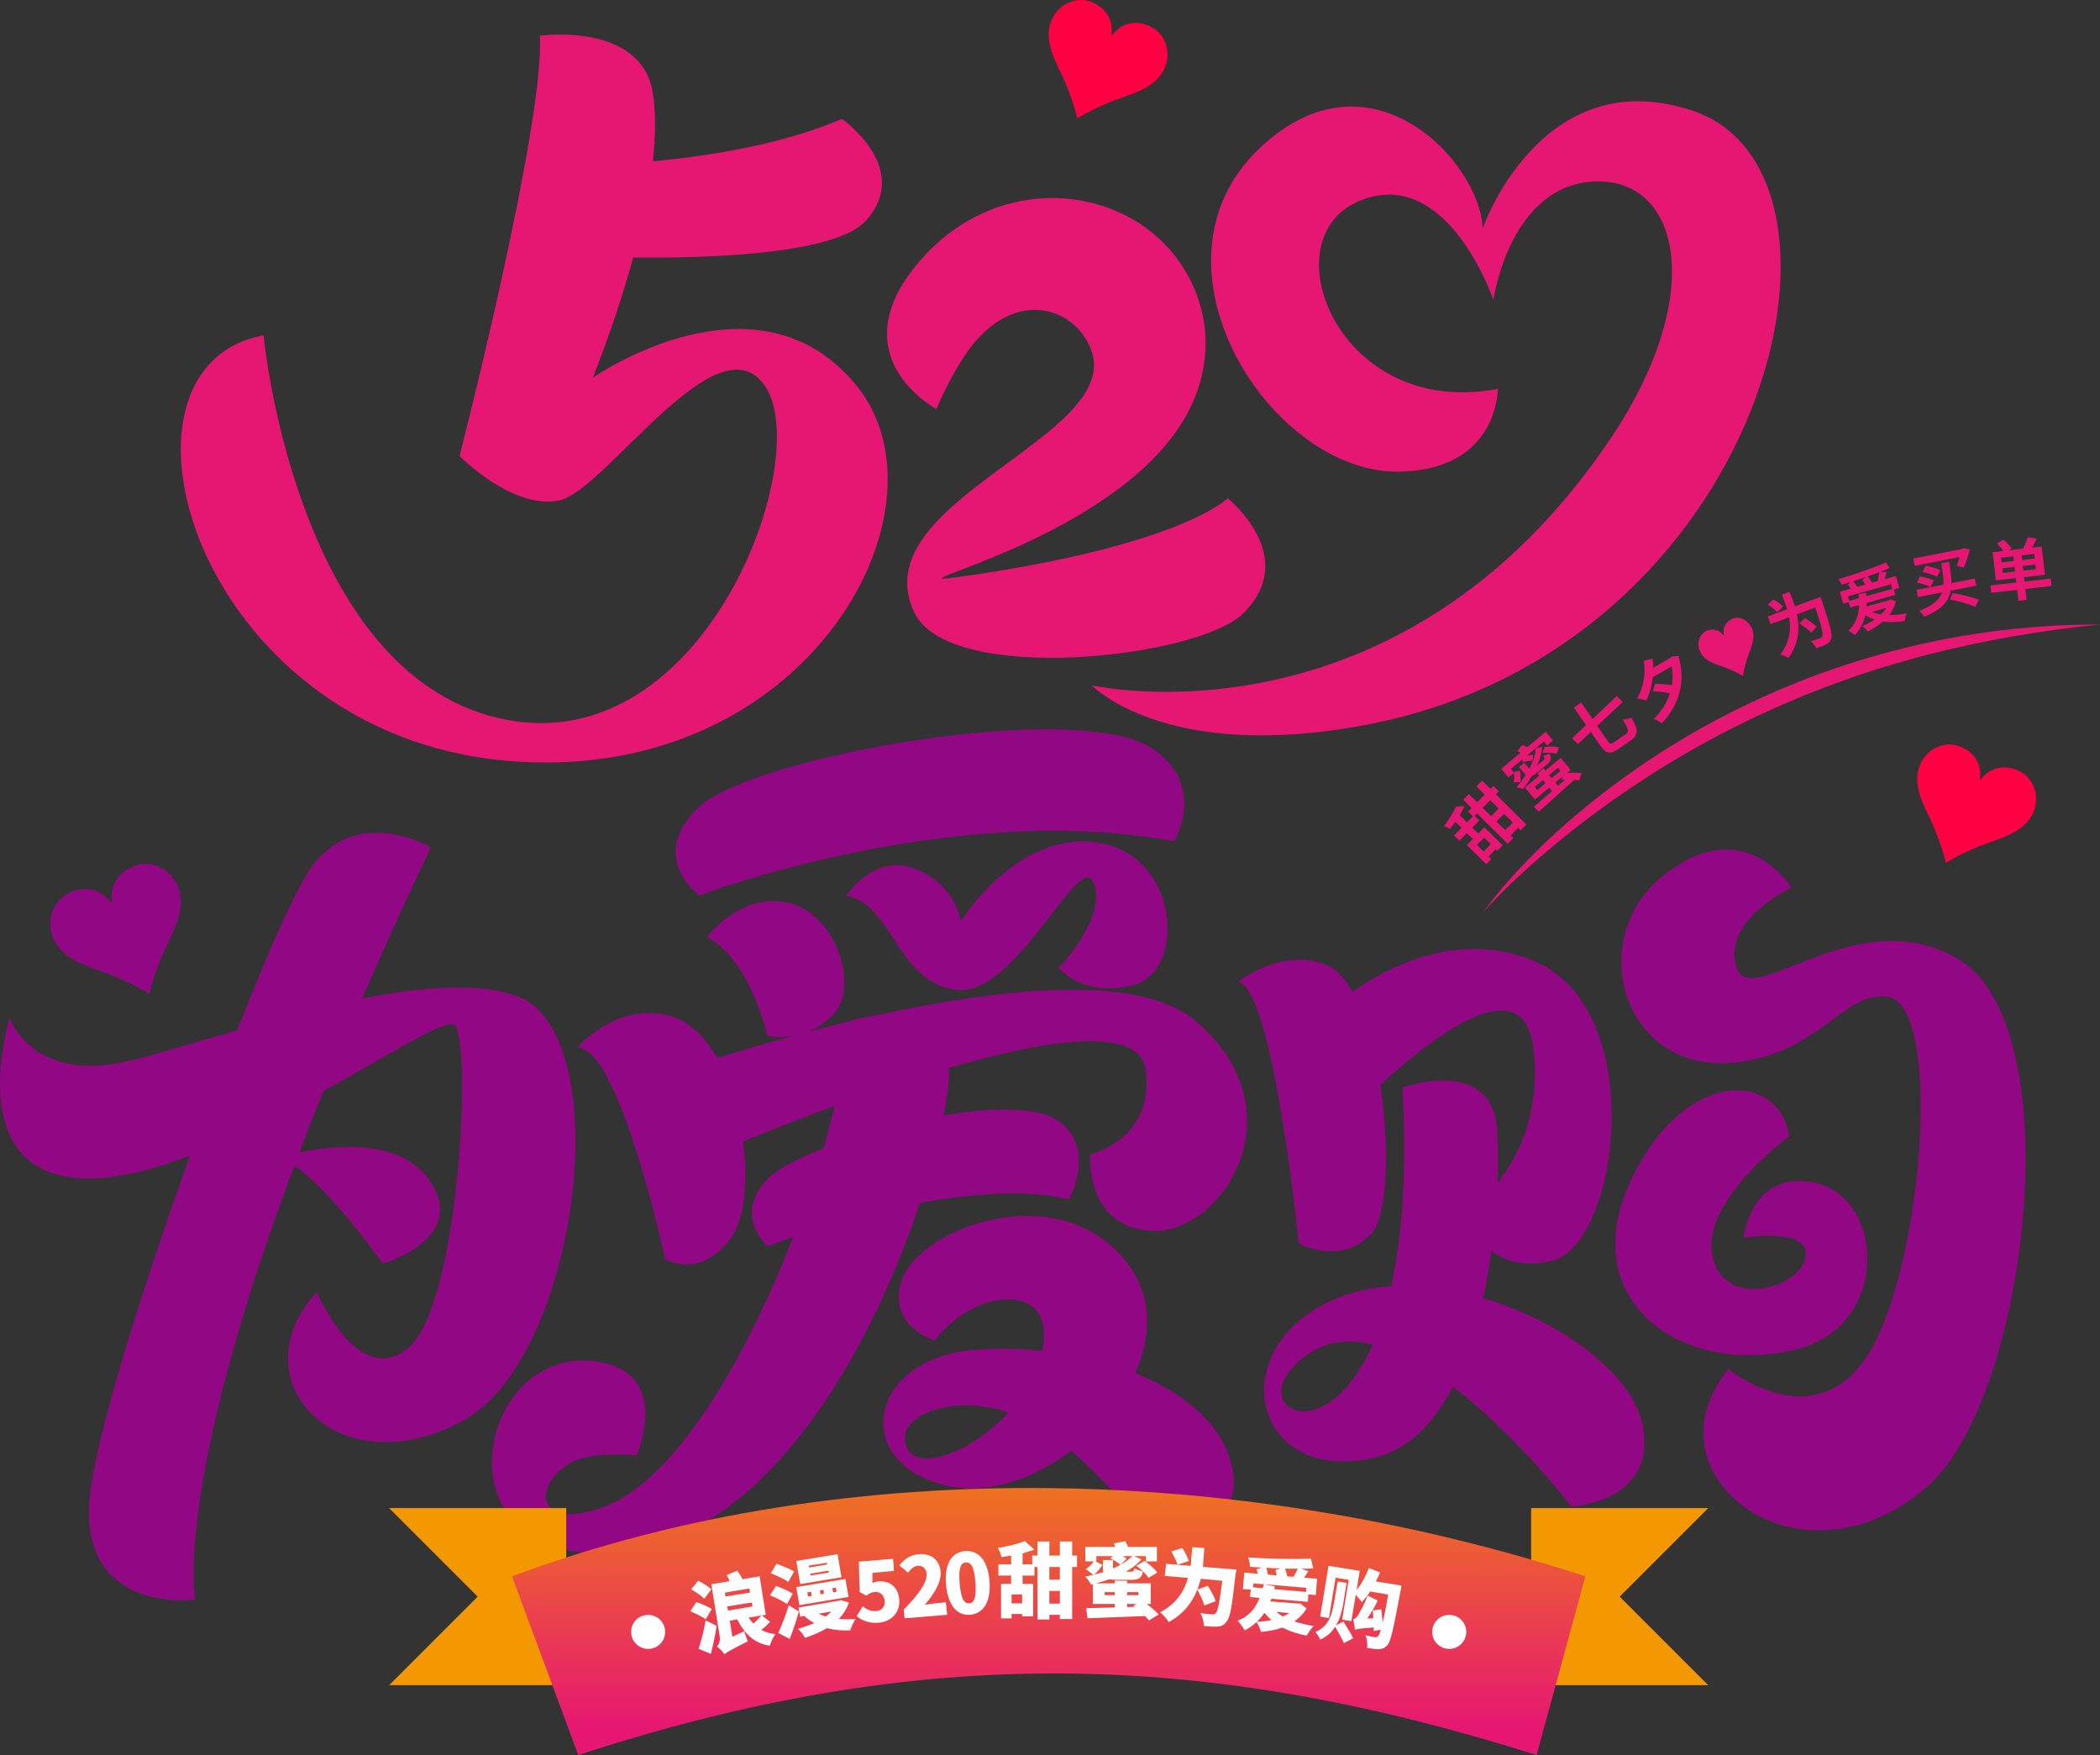
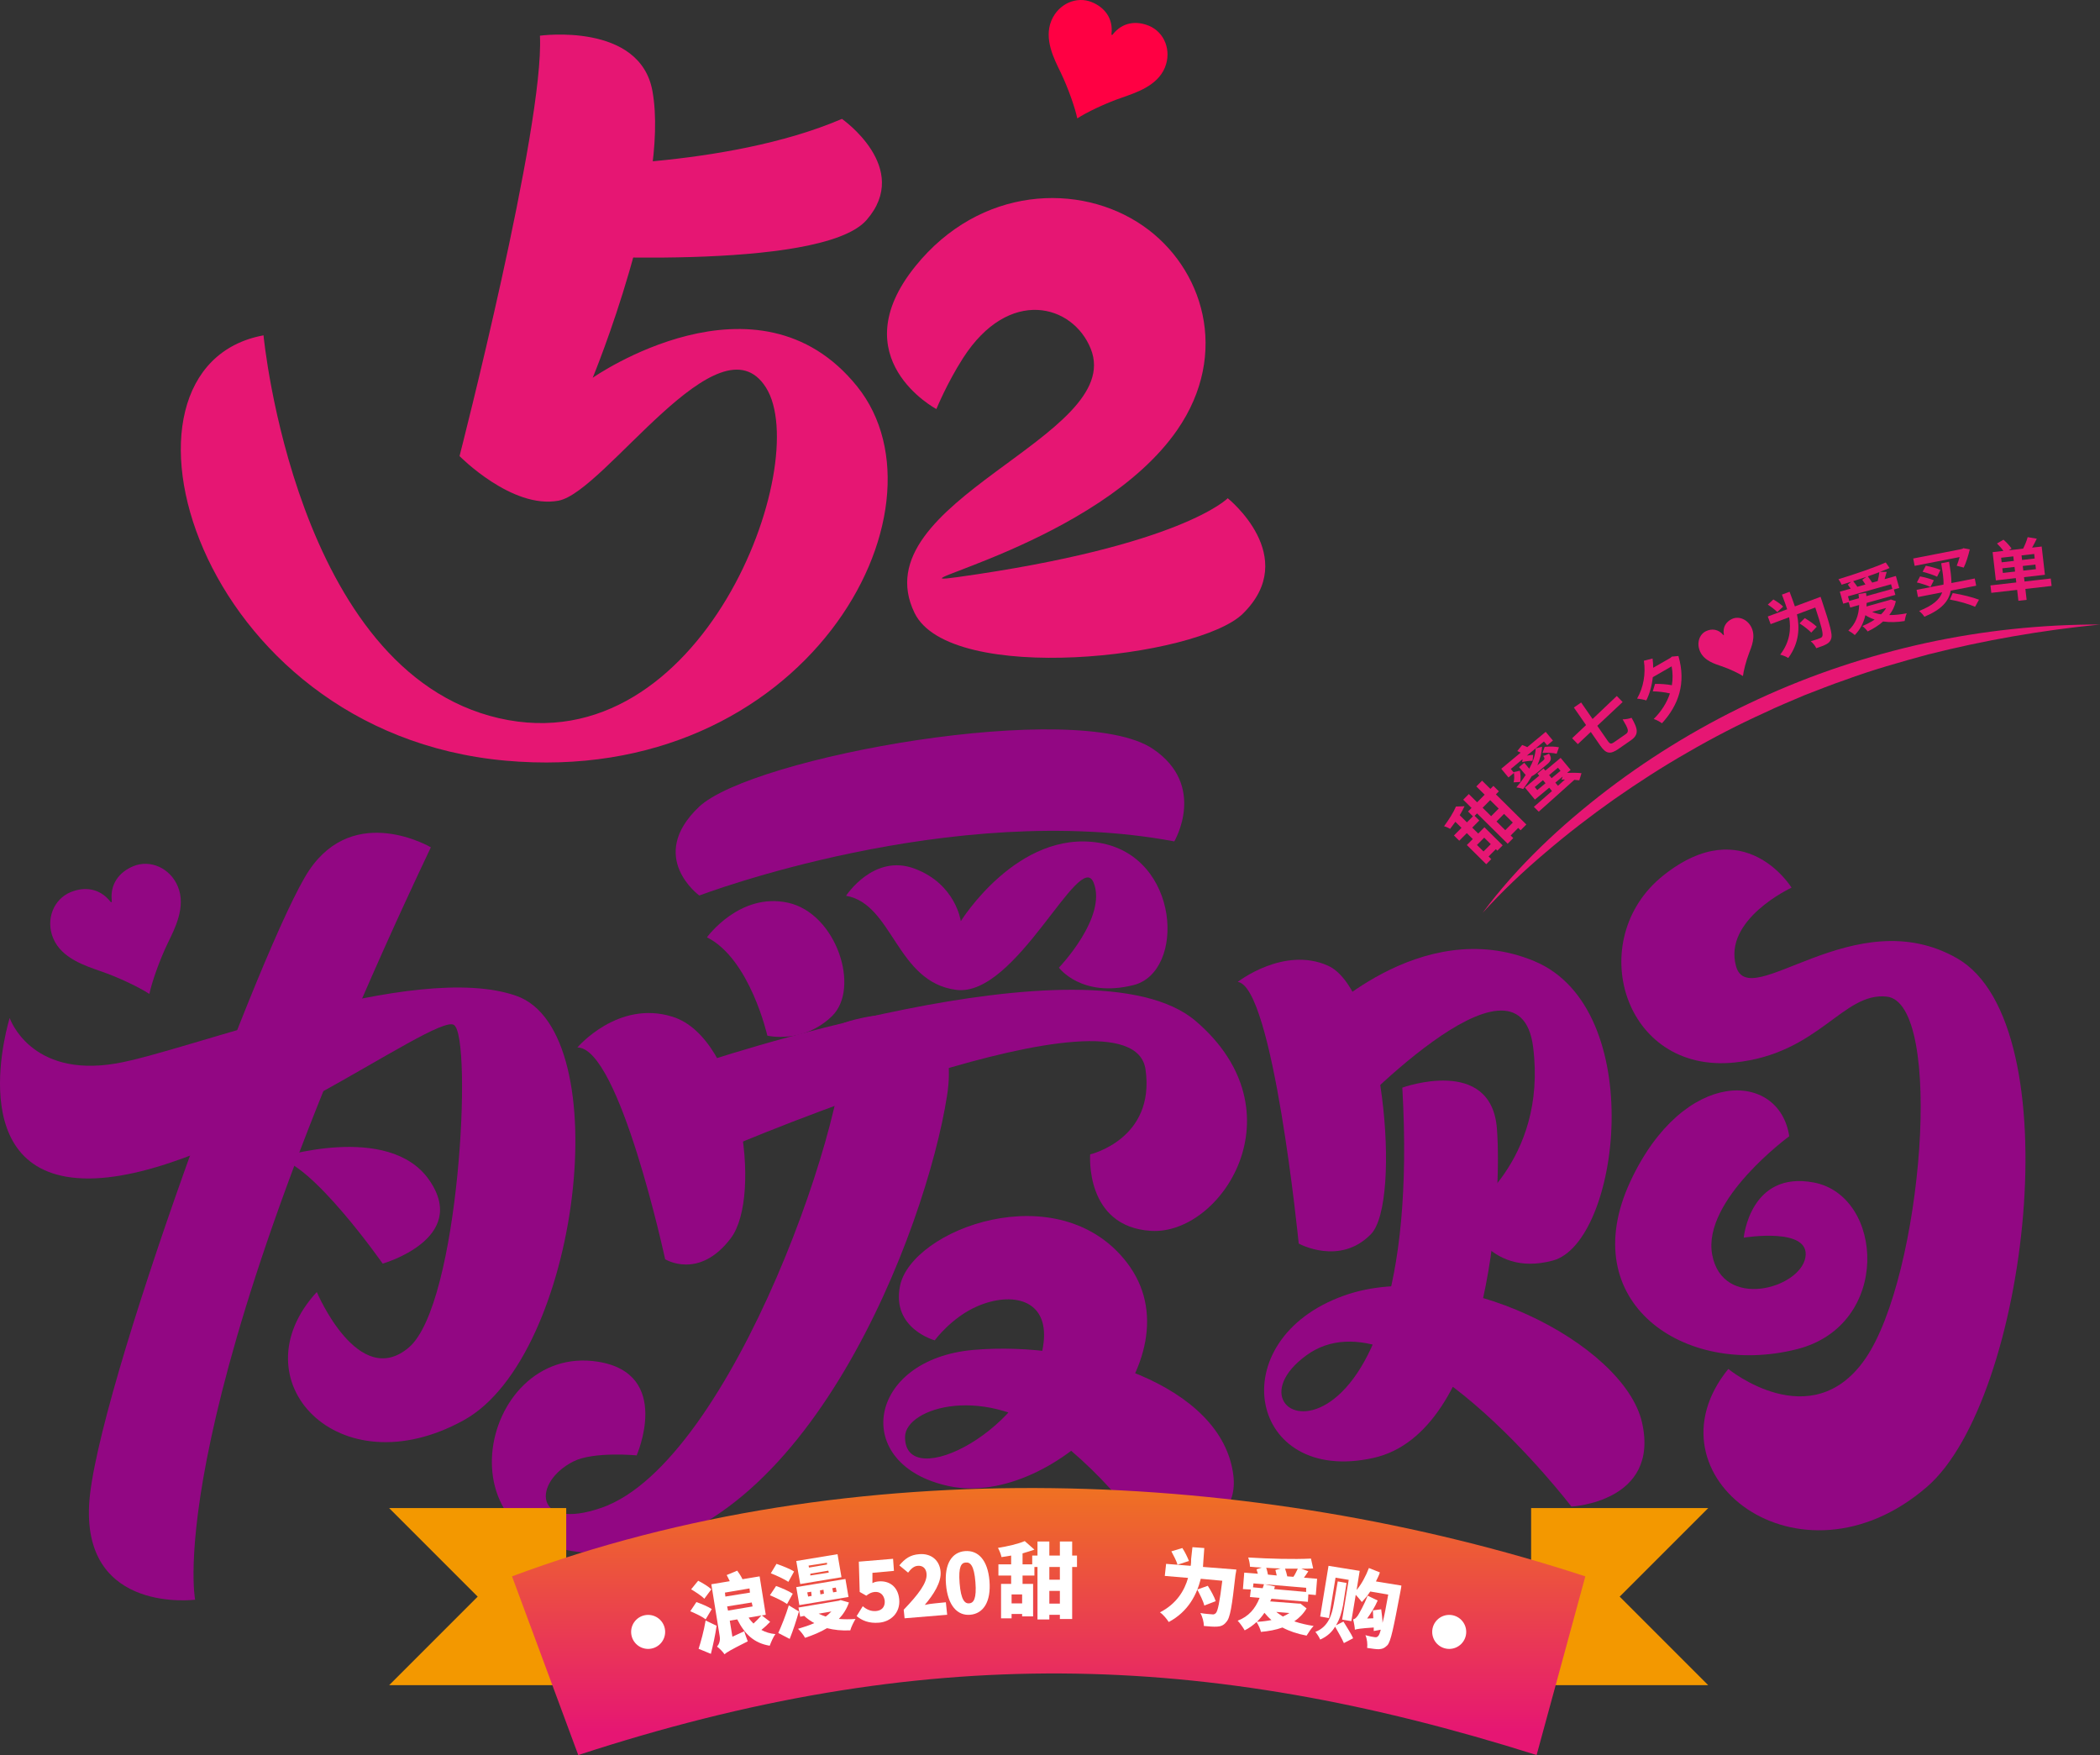
<svg xmlns="http://www.w3.org/2000/svg" version="1.1" id="图层_1" x="0px" y="0px" viewBox="0 0 665.705 556.28" style="enable-background:new 0 0 665.705 556.28;" xml:space="preserve">
  <rect x="0" y="0" width="665.705" height="556.28" fill="#333333" stroke="none" />
  <g>
    <g>
      <g>
-         <path style="fill:#FF0043;" d="M639.563,244.137c4.909,2.032,7.257,7.873,5.027,13.266c-2.418,5.848-9.284,7.953-13.622,9.505     c-5.351,1.818-11.423,4.784-14.03,6.521c-0.027,0.065-0.097,0.036-0.14-0.058c-0.619-3.072-2.822-9.462-5.255-14.502     c-2.044-4.194-5.346-10.507-2.928-16.355c2.23-5.393,8.017-7.868,12.856-5.865c3.997,1.654,6.768,5.084,6.203,10.025     c0.016,0.159-0.037,0.289,0.103,0.347c0.14,0.058,0.264-0.043,0.318-0.173C631.183,242.952,635.565,242.483,639.563,244.137z" />
-       </g>
+         </g>
    </g>
    <g>
      <g>
        <g>
          <path style="fill:#920783;" d="M34.977,285.758c0.059,0.143,0.195,0.254,0.349,0.19c0.154-0.064,0.095-0.207,0.113-0.381      c-0.621-5.429,2.424-9.198,6.816-11.015c5.317-2.201,11.676,0.519,14.127,6.445c2.657,6.426-0.972,13.363-3.218,17.972      c-2.673,5.538-5.094,12.561-5.774,15.936c-0.048,0.103-0.125,0.135-0.154,0.064c-2.865-1.908-9.537-5.167-15.417-7.165      c-4.767-1.706-12.311-4.019-14.969-10.445c-2.451-5.926,0.129-12.345,5.523-14.578      C26.767,280.962,31.582,281.477,34.977,285.758z" />
        </g>
      </g>
      <g>
        <path style="fill:#E61673;" d="M171.162,11.312c0,0,31.733-4.364,35.669,17.582c5.626,31.372-18.939,90.841-18.939,90.841     s52.224-36.543,83.832,2.758s-16.478,127.244-111.578,118.593c-98.53-8.963-130.997-124.798-76.611-134.796     c0,0,10.075,106.527,74.644,121.351c64.569,14.824,99.704-80.951,84.638-104.803c-14.808-23.443-51.005,33.096-65.77,35.854     s-31.372-14.135-31.372-14.135S172.592,39.926,171.162,11.312z" />
      </g>
      <g>
        <path style="fill:#E61673;" d="M176.33,52.51c0,0,53.587,1.034,90.567-14.824c0,0,22.266,15.514,7.795,32.061     c-14.471,16.548-100.086,11.032-100.086,11.032" />
      </g>
      <g>
        <path style="fill:#E61673;" d="M296.836,129.654c0,0,3.319-8.152,8.432-16.129c14.552-22.705,34.878-17.088,40.514-2.947     c11.151,27.976-73.119,48.196-55.871,83.69c11.221,23.092,89.816,14.297,104.108,0.22c18.365-18.087-4.825-36.568-4.825-36.568     s-14.626,15.095-85.651,25c-23.871,3.329,44.643-10.504,69.634-46.629c16.831-24.329,8.226-51.541-10.853-64.732     c-20.092-13.89-51.67-12.509-72.116,12.783C266.565,113.589,296.836,129.654,296.836,129.654z" />
      </g>
      <g>
-         <path style="fill:#E61673;" d="M474.806,123.244c0,0,0.364,25.339-30.711,26.253c-41.179,1.212-83.829-65.634-44.734-102.588     c35.252-33.321,69.945,4.847,70.653,25.445c0,0,18.466-53.036,66.291-37.36c59.754,19.587,24.041,170.512-103.23,194.745     c-63.687,12.127-86.932-12.498-86.932-12.498s97.456,22.081,164.833-78.869c29.751-44.575,21.772-80.863-4.225-80.87     c-28.042-0.007-33.342,37.541-33.342,37.541s-14.75-43.39-42.899-31.17C402.333,76.104,424.463,132.938,474.806,123.244z" />
-       </g>
+         </g>
      <g>
        <path style="fill:#920783;" d="M136.582,268.563c0,0-24.072-14.193-38.552,7.242C83.55,297.241,29.864,442.788,28.235,477.188     s33.617,29.853,33.617,29.853S50.396,450.211,136.582,268.563z" />
      </g>
      <g>
        <path style="fill:#920783;" d="M3.07,322.668c0,0,6.428,19.042,33.674,14.416c22.888-3.886,94.323-32.806,126.875-21.462     c32.551,11.344,20.054,114.275-16.568,134.507c-39.939,22.065-72.221-12.819-46.626-40.61c0,0,13.166,31.225,29.192,17.562     s20.219-98.182,14.301-102.208s-74.488,48.495-115.739,48.658C-12.945,373.694,3.07,322.668,3.07,322.668z" />
      </g>
      <g>
-         <path style="fill:#920783;" d="M87.591,367.129c0,0,35.672-11.636,48.499,6.938s-14.779,26.446-14.779,26.446     S98.549,368.009,87.591,367.129z" />
+         <path style="fill:#920783;" d="M87.591,367.129c0,0,35.672-11.636,48.499,6.938s-14.779,26.446-14.779,26.446     S98.549,368.009,87.591,367.129" />
      </g>
      <g>
        <path style="fill:#920783;" d="M221.682,283.841c0,0,79.785-30.42,150.572-17.155c0,0,10.468-17.687-6.78-29.32     c-23.877-16.104-127.254,2.538-143.915,18.399C204.899,271.626,221.682,283.841,221.682,283.841z" />
      </g>
      <g>
-         <path style="fill:#920783;" d="M243.304,394.96c0,0,59.593-23.315,95.568-14.813c0,0,8.607-15.471-2.689-24.406     c-15.638-12.369-82.358,6.482-93.117,18.168C232.307,385.596,243.304,394.96,243.304,394.96z" />
-       </g>
+         </g>
      <g>
        <path style="fill:#920783;" d="M183.037,332.003c0,0,12.847-15.168,30.156-9.74c21.644,6.787,28.609,56.766,18.497,70.168     c-10.112,13.401-20.84,6.69-20.84,6.69S196.373,331.966,183.037,332.003z" />
      </g>
      <g>
        <path style="fill:#920783;" d="M392.359,311.225c0,0,14.593-11.414,28.622-5.138c17.542,7.847,23.532,74.927,13.606,85.098     c-9.926,10.171-22.89,2.968-22.89,2.968S403.608,312.538,392.359,311.225z" />
      </g>
      <g>
        <path style="fill:#920783;" d="M220.027,337.724c0,0,125.43-42.835,159.043-14.071c33.613,28.763,8.073,67.863-14.193,66.482     c-21.079-1.308-19.288-24.244-19.288-24.244s20.683-4.811,17.549-26.902c-4.254-29.992-132.057,24.688-132.057,24.688" />
      </g>
      <g>
        <path style="fill:#920783;" d="M267.597,324.185c0,0,38.383-13.927,32.617,23.098c-6.579,42.243-44.297,141.613-107.202,144.892     c-55.731,2.905-41.738-66.698-3.43-60.559c23.659,3.791,12.237,29.675,12.237,29.675s-13.61-1.294-19.988,1.898     c-13.053,6.533-12.811,22.263,8.904,14.695C232.29,463.402,271.494,348.798,267.597,324.185z" />
      </g>
      <g>
        <path style="fill:#920783;" d="M224.106,297.092c0,0,10.341-14.331,25.695-10.964c15.355,3.366,23.107,27.168,13.872,36.019     c-9.235,8.851-20.423,6.113-20.423,6.113S237.763,303.908,224.106,297.092z" />
      </g>
      <g>
        <path style="fill:#920783;" d="M285.288,407.661c3.6-18.103,50.275-35.522,71.892-7.537c23.628,30.588-22.8,78.03-56.353,70.916     c-31.323-6.641-26.139-40.238,7.831-43.182c33.97-2.945,78.863,10.932,82.325,39.823c2.35,19.615-25.797,21.971-25.797,21.971     s-8.626-16.388-29.799-33.294c-22.736-18.155-48.366-10.216-48.484-0.962c-0.233,18.235,40.668-2.516,43.912-29.771     c1.652-13.883-10.081-16.293-20.98-11.604c-8.171,3.515-13.524,10.805-13.524,10.805S282.611,421.127,285.288,407.661z" />
      </g>
      <g>
        <path style="fill:#920783;" d="M527.225,277.524c25.765-20.58,40.7,3.829,40.7,3.829s-21.803,10.065-17.58,24.954     c4.223,14.889,37.614-21.229,70.116-2.528c36.473,20.986,22.386,139.816-9.587,167.474     c-40.371,34.922-90.469-3.565-62.995-37.352c0,0,26.256,21.519,43.378-3.157c18.141-26.144,25.253-112.968,6.806-114.866     c-13.94-1.435-21.403,18.116-48.157,20.89C514.384,340.452,502.094,297.599,527.225,277.524z" />
      </g>
      <g>
        <path style="fill:#920783;" d="M444.538,344.737c0,0,28.189-10.221,29.99,12.996c1.801,23.217-3.014,96.278-39.104,104.358     c-39.71,8.89-48.648-37.462-9.346-51.445c34.781-12.374,88.806,15.103,94.463,40.292c5.657,25.19-22.41,26.577-22.41,26.577     s-53.584-70.226-84.063-47.888C383.59,451.966,452.064,476.358,444.538,344.737z" />
      </g>
      <g>
        <path style="fill:#920783;" d="M417.446,323.665c0,0,32.78-34.141,68.982-19c36.202,15.141,27.06,89.179,5.825,94.88     c-21.234,5.701-27.917-14.698-27.917-14.698s26.192-16.574,21.683-52.866c-4.508-36.292-60.399,23.608-60.399,23.608" />
      </g>
      <g>
        <path style="fill:#920783;" d="M567.2,360.143c0,0-27.61,20.166-24.443,37.487c3.237,17.705,27.728,10.822,29.547,0.977     s-19.535-6.316-19.535-6.316s1.983-21.252,22.131-17.503c22.374,4.163,24.801,45.244-5.267,52.847     c-35.901,9.077-70.636-14.94-52.788-53.206C533.741,338.203,564.048,339.357,567.2,360.143z" />
      </g>
      <g>
        <path style="fill:#920783;" d="M268.202,283.932c0,0,8.729-13.522,21.791-8.587c13.062,4.935,14.58,16.639,14.58,16.639     s18.014-29.12,43.827-24.857c25.813,4.263,27.481,40.946,10.932,45.103c-16.549,4.157-23.648-5.522-23.648-5.522     s15.391-16.017,10.995-26.949c-4.396-10.932-24.537,36.42-43.544,33.987S283.079,286.484,268.202,283.932z" />
      </g>
      <g>
        <path style="fill:#E61673;" d="M469.96,289.376c11.068-14.903,24.82-27.74,39.595-39.048     c14.823-11.292,30.917-20.958,47.874-28.751c16.937-7.838,34.759-13.74,52.947-17.744c18.204-3.961,36.802-5.918,55.329-5.889     c-18.442,1.816-36.647,4.985-54.471,9.491c-8.869,2.413-17.72,4.896-26.333,8.086c-4.351,1.464-8.599,3.206-12.886,4.838     c-4.215,1.814-8.469,3.533-12.603,5.526c-8.356,3.785-16.519,8.001-24.453,12.615c-7.974,4.549-15.685,9.549-23.225,14.803     c-7.506,5.302-14.801,10.923-21.807,16.907C482.897,276.167,476.176,282.511,469.96,289.376z" />
      </g>
      <g>
        <path style="fill:#E61673;" d="M475.15,250.819l-0.948,0.957l9.648,9.555l-1.816,1.835l-0.76-0.751l-2.389,2.412l0.82,0.811     l-1.772,1.789l-9.708-9.615l-0.767,0.774l1.487,1.474l-2.241,2.259l1.898,1.879l1.967-1.988l5.781,5.725l-1.684,1.698     l-0.484-0.482l-2.298,2.322l0.848,0.841l-1.592,1.608l-6.142-6.084l1.877-1.895l-1.895-1.879l-2.389,2.412l-1.684-1.668     l2.389-2.412l-1.942-1.923c-0.57,0.788-1.11,1.545-1.666,2.259c-0.484-0.331-1.346-0.704-1.921-0.853     c1.529-2.06,3.075-4.527,3.774-6.237l2.718-0.104c-0.419,0.908-0.927,1.877-1.527,2.845l2.292,2.268l1.893-1.909l-1.548-1.534     l1.112-1.121l-2.639-2.616l1.772-1.789l2.639,2.614l2.389-2.412l-2.639-2.614l1.816-1.835l2.641,2.614l0.945-0.955     L475.15,250.819z M470.495,265.502l-2.298,2.319l2.078,2.06l2.298-2.322L470.495,265.502z M472.386,253.611l-2.389,2.412     l2.699,2.674l2.389-2.412L472.386,253.611z M479.562,260.717l-2.778-2.75l-2.389,2.412l2.776,2.75L479.562,260.717z" />
        <path style="fill:#E61673;" d="M479.81,247.969c0.264-0.885,0.236-2.055,0.109-2.977l-1.724,1.432l-2.294-2.76l6.147-5.104     c-0.348-0.185-0.725-0.371-1.061-0.51l1.543-1.918c0.514,0.183,1.145,0.438,1.622,0.681l5.834-4.847l2.294,2.762l-1.823,1.515     l-1.024-1.233l-5.408,4.49c0.725-0.13,1.464-0.243,1.995-0.241l-0.206,1.893c-0.846-0.049-2.273,0.139-3.299,0.408l0.162-0.941     l-3.747,3.112l0.982,1.184l-0.028-0.199l1.937-0.443c0.171,1.108,0.322,2.426,0.109,3.575L479.81,247.969z M487.289,244.871     c-0.69,0.572-1.258,0.959-1.731,1.158c-0.811,1.397-1.728,2.769-2.713,4.057c-0.496-0.197-1.55-0.461-2.15-0.517     c1.07-1.251,2.09-2.6,2.945-3.946c-0.141-0.134-0.276-0.299-0.412-0.463l-1.68-2.02l1.661-1.379l1.569,1.888     c1.205-2.194,1.974-4.444,2.039-6.439l2.004-0.528c-0.053,1.907-0.635,3.916-1.469,5.887l1.74-1.448     c0.626-0.519,0.649-0.758,0.114-1.536c0.491-0.076,1.314-0.424,1.842-0.725c0.936,1.529,0.73,2.282-0.667,3.443L487.289,244.871z      M496.777,244.962c1.615-0.065,3.462-0.014,4.557,0.102l-0.695,2.273c-0.436-0.056-0.989-0.123-1.578-0.162     c-4.076,3.689-8.406,7.535-11.281,10.09l-1.543-1.522c1.55-1.344,3.564-3.1,5.744-5.021l-0.874-1.052l-4.537,3.767l-3.165-3.814     l4.534-3.767l-0.572-0.69l1.939-1.61l0.575,0.69l4.847-4.027l3.167,3.814L496.777,244.962z M489.933,248.256l-0.804-0.971     l-2.614,2.171l0.806,0.969L489.933,248.256z M489.666,236.732c1.471-0.167,3.38-0.141,4.525,0.13l-0.721,2.044     c-1.066-0.283-2.984-0.385-4.497-0.266L489.666,236.732z M491.068,245.675l0.806,0.971l2.81-2.336l-0.806-0.969L491.068,245.675z      M496.096,247.082c-0.364-0.002-0.73,0.023-1.08,0.037l0.364-0.999l-2.333,1.939l0.832,1.001L496.096,247.082z" />
        <path style="fill:#E61673;" d="M515.331,232.712c1.177-0.816,0.901-1.587-0.955-4.717c0.853,0.032,2.141-0.211,2.834-0.484     c2.129,3.672,2.324,5.38-0.273,7.18l-3.846,2.665c-2.651,1.837-3.976,1.613-5.836-1.075l-2.968-4.284l-4.108,3.86l-1.812-1.863     l4.412-4.175l-3.858-5.565l2.301-1.594l3.626,5.234l7.678-7.296l1.847,1.916l-8.031,7.539l3.225,4.652     c0.813,1.177,1.094,1.242,2.252,0.44L515.331,232.712z" />
        <path style="fill:#E61673;" d="M532.067,207.918c2.495,8.659,0.032,15.591-5.216,21.321c-0.67-0.477-1.826-1.119-2.623-1.348     c2.368-2.347,4.157-5.1,5.139-8.102c-1.525-0.38-3.691-0.635-5.433-0.667l0.714-2.356c1.652-0.039,3.784,0.114,5.341,0.424     c0.317-1.93,0.306-3.918-0.072-5.989l-5.975,3.436c-0.285,2.676-0.987,5.222-2.064,7.37c-0.656-0.241-2.143-0.517-2.922-0.586     c2.006-3.443,2.792-7.811,2.155-12l2.753-0.697c0.125,0.987,0.19,1.958,0.208,2.933l5.533-3.184l0.343-0.345L532.067,207.918z" />
        <path style="fill:#E61673;" d="M549.023,196.191c2.203-1.036,4.995,0.13,6.23,2.76c1.344,2.861,0.007,5.992-0.788,8.065     c-0.969,2.509-1.763,5.691-1.932,7.187c-0.002,0.049-0.042,0.065-0.079,0.037c-1.26-0.825-4.217-2.243-6.766-3.098     c-2.104-0.711-5.378-1.698-6.712-4.541c-1.237-2.627-0.354-5.521,1.849-6.557c1.819-0.855,3.867-0.66,5.457,1.212     c0.046,0.049,0.102,0.118,0.16,0.09c0.058-0.028,0.042-0.114,0.032-0.181C546.027,198.756,547.206,197.046,549.023,196.191z" />
        <path style="fill:#E61673;" d="M577.128,189.171c0,0,0.285,0.827,0.385,1.154c2.604,7.785,3.418,10.765,3,12.037     c-0.283,0.95-0.774,1.406-1.571,1.84c-0.716,0.403-1.965,0.846-3.181,1.253c-0.315-0.725-1.052-1.659-1.752-2.197     c1.258-0.354,2.398-0.781,2.94-0.98c0.398-0.151,0.598-0.292,0.741-0.642c0.331-0.762-0.327-3.323-2.243-9.083l-5.806,2.164     c0.864,4.032,0.813,8.976-2.757,13.839c-0.582-0.401-1.814-0.897-2.558-1.054c3.209-4.182,3.448-8.374,2.831-11.861l-5.864,2.185     l-0.904-2.424l6.147-2.289c-0.213-0.695-0.433-1.344-0.656-1.944l-1.008-2.702l2.424-0.904l1.013,2.722     c0.225,0.6,0.436,1.23,0.67,1.918L577.128,189.171z M563.404,194.009c-0.619-0.681-1.953-1.689-3.003-2.37l1.761-1.636     c1.077,0.626,2.419,1.538,3.1,2.264L563.404,194.009z M574.169,200.508c-0.799-0.864-2.391-2.074-3.712-2.926l1.659-1.666     c1.311,0.765,2.947,1.912,3.8,2.734L574.169,200.508z" />
        <path style="fill:#E61673;" d="M600.99,190.55c-0.357,1.652-1.064,3.091-2.095,4.4c1.738,0.023,3.607-0.19,5.544-0.554     c-0.308,0.639-0.547,1.772-0.667,2.449c-2.419,0.389-4.708,0.452-6.835,0.139c-1.399,1.256-3.082,2.303-4.88,3.163     c-0.341-0.505-1.179-1.355-1.675-1.705c1.402-0.614,2.725-1.272,3.881-2.062c-1.052-0.348-2.051-0.823-2.94-1.395     c-0.54,2.435-1.601,4.507-3.357,6.307c-0.375-0.382-1.467-1.119-2.041-1.425c2.294-2.106,3.318-4.787,3.431-8.1l-2.838,0.795     l-0.477-1.708l-1.747,0.489l-1.066-3.804l3.455-0.966c-0.301-0.447-0.626-0.89-0.931-1.27l1.077-0.899     c-1.015,0.329-2.057,0.642-3.044,0.918c-0.204-0.563-0.67-1.277-0.999-1.738c5.174-1.559,11.205-3.624,14.991-5.306l1.226,1.763     c-0.911,0.389-1.925,0.806-3.007,1.219l2.09,0.016c-0.222,0.792-0.463,1.592-0.667,2.292l3.577-1.001l1.066,3.804l-1.708,0.477     l0.477,1.708l-9.108,2.549c-0.005,0.38-0.009,0.758-0.042,1.121l7.361-2.062l0.354-0.165L600.99,190.55z M589.287,189.614     c-0.032-0.436-0.067-0.869-0.132-1.339l2.398-0.382c0.032,0.345,0.067,0.711,0.097,1.059l8.225-2.303l-0.408-1.46l-13.654,3.823     l0.408,1.46L589.287,189.614z M591.625,182.839c-1.355,0.466-2.776,0.931-4.164,1.365c0.473,0.577,0.987,1.23,1.318,1.782     l2.572-0.721c-0.341-0.503-0.693-1.047-0.996-1.494L591.625,182.839z M595.237,184.178c0.22-0.883,0.443-1.988,0.517-2.829     c-1.138,0.452-2.389,0.892-3.661,1.337c0.482,0.619,1.033,1.395,1.397,1.981L595.237,184.178z M593.469,193.942     c0.86,0.38,1.796,0.628,2.815,0.785c0.665-0.63,1.233-1.298,1.627-2.03L593.469,193.942z" />
        <path style="fill:#E61673;" d="M620.281,179.317c0.308-0.755,0.66-1.738,0.922-2.746l-14.254,2.78l-0.454-2.326l15.091-2.945     l-0.002-0.021l0.44-0.086l0.368-0.225l2.034,0.385c-0.48,2.009-1.172,4.256-1.921,5.772L620.281,179.317z M618.384,187.218     c-0.626,3.364-2.864,5.955-8.353,8.267c-0.331-0.589-1.119-1.393-1.661-1.83c4.398-1.772,6.478-3.594,7.31-5.911l-7.672,1.499     l-0.445-2.287l8.531-1.664c0.083-1.909-0.304-4.12-0.732-6.756l2.495-0.487c0.408,2.532,0.753,4.75,0.751,6.752l7.4-1.443     l0.445,2.285L618.384,187.218z M611.956,186.057c-0.969-0.507-2.894-1.112-4.307-1.446l1.017-1.916     c1.402,0.269,3.327,0.765,4.377,1.235L611.956,186.057z M614.063,182.795c-1.017-0.519-3.082-1.184-4.592-1.564l1.017-1.916     c1.464,0.257,3.561,0.85,4.636,1.337L614.063,182.795z M619.014,187.987c3.007,0.477,6.351,1.328,8.33,2.095l-1.24,2.243     c-1.879-0.829-5.042-1.756-7.996-2.289L619.014,187.987z" />
        <path style="fill:#E61673;" d="M650.367,185.721l-8.316,0.95l0.394,3.459l-2.609,0.299l-0.394-3.459l-8.19,0.936l-0.269-2.354     l8.188-0.936l-0.158-1.379l-6.321,0.723l-1.024-8.953l3.415-0.392c-0.517-0.758-1.328-1.652-2.03-2.347l2.055-1.203     c0.929,0.797,2.03,1.983,2.556,2.804l-0.862,0.549l4.539-0.519c0.561-1.117,1.149-2.537,1.432-3.645l2.892,0.487     c-0.466,0.999-0.999,1.962-1.481,2.834l3.035-0.348l1.022,8.953l-6.617,0.758l0.158,1.379l8.316-0.95L650.367,185.721z      M634.531,178.226l3.86-0.44l-0.164-1.443l-3.86,0.44L634.531,178.226z M638.778,181.157l-0.169-1.462l-3.86,0.44l0.167,1.464     L638.778,181.157z M644.846,175.584l-4.011,0.459l0.164,1.443l4.011-0.459L644.846,175.584z M645.228,178.937l-4.008,0.459     l0.167,1.464l4.008-0.459L645.228,178.937z" />
      </g>
      <g>
        <g>
          <path style="fill:#FF0043;" d="M364.232,8.178c4.909,2.032,7.257,7.873,5.027,13.266c-2.418,5.848-9.284,7.953-13.622,9.505      c-5.351,1.818-11.423,4.784-14.03,6.521c-0.027,0.065-0.097,0.036-0.14-0.058c-0.619-3.072-2.822-9.462-5.255-14.502      c-2.044-4.194-5.346-10.507-2.928-16.355c2.23-5.393,8.017-7.868,12.856-5.865c3.997,1.654,6.768,5.084,6.203,10.025      c0.016,0.159-0.037,0.289,0.103,0.347c0.14,0.058,0.264-0.043,0.318-0.173C355.852,6.993,360.234,6.524,364.232,8.178z" />
        </g>
      </g>
      <g>
        <g>
          <polygon style="fill:#F39800;" points="541.506,534.134 485.373,534.134 485.373,478.001 541.506,478.001 513.44,506.067           " />
        </g>
        <g>
          <polygon style="fill:#F39800;" points="123.359,534.134 179.492,534.134 179.492,478.001 123.359,478.001 151.426,506.067           " />
        </g>
      </g>
      <g>
        <linearGradient id="SVGID_1_" gradientUnits="userSpaceOnUse" x1="332.433" y1="439.077" x2="332.433" y2="548.967">
          <stop offset="0" style="stop-color:#F39800" />
          <stop offset="1" style="stop-color:#E61673" />
        </linearGradient>
        <path style="fill:url(#SVGID_1_);" d="M487.109,556.28c-105.545-33.376-194.996-35.574-303.801,0l-20.993-56.638     c107.847-40.263,235.483-34.287,340.237,0L487.109,556.28z" />
      </g>
      <g>
        <g>
          <circle style="fill:#FFFFFF;" cx="205.462" cy="517.247" r="5.392" />
        </g>
        <g>
          <circle style="fill:#FFFFFF;" cx="459.404" cy="517.247" r="5.392" />
        </g>
      </g>
      <g>
        <path style="fill:#FFFFFF;" d="M223.685,513.278c-0.974-0.835-3.201-1.879-4.87-2.574l1.948-2.922     c1.531,0.557,3.757,1.461,4.87,2.226L223.685,513.278z M223.268,506.738c-0.835-0.904-2.783-2.157-4.175-2.992l2.226-2.714     c1.392,0.696,3.34,1.879,4.175,2.714L223.268,506.738z M227.164,515.296c-0.417,2.992-1.113,6.053-1.809,8.906l-3.896-1.6     c0.696-2.157,1.67-5.636,2.226-8.975L227.164,515.296z M244.141,514.043c-0.835,0.905-1.809,1.809-2.783,2.574     c1.252,0.696,2.783,1.183,4.453,1.322c-0.696,0.904-1.392,2.574-1.809,3.688c-5.01-0.835-7.932-3.688-10.297-8.349l-2.366,0.417     l0.835,5.079l3.757-1.739c0.278,1.044,0.835,2.435,1.113,3.201c-5.566,2.783-6.679,3.479-7.375,4.105     c-0.417-0.696-1.67-1.948-2.366-2.435c0.557-0.626,1.113-1.809,0.835-3.34l-2.644-16.42l5.844-0.974     c-0.278-0.626-0.696-1.392-0.974-1.948l3.34-1.392c0.557,0.765,1.252,1.809,1.67,2.714l5.427-0.904l1.948,12.176l-1.252,0.209     L244.141,514.043z M229.808,504.79l0.139,1.252l7.793-1.252l-0.139-1.322L229.808,504.79z M230.782,510.495l7.793-1.322     l-0.278-1.252l-7.793,1.252L230.782,510.495z M237.322,512.721c0.417,0.696,0.974,1.322,1.531,1.879     c0.835-0.765,1.809-1.739,2.505-2.574L237.322,512.721z" />
        <path style="fill:#FFFFFF;" d="M249.498,508.408c-1.252-0.905-3.618-2.018-5.427-2.783l1.948-2.922     c1.67,0.557,4.035,1.6,5.288,2.435L249.498,508.408z M249.916,501.38c-1.252-0.835-3.757-2.018-5.566-2.714l1.809-2.992     c1.809,0.626,4.314,1.6,5.566,2.435L249.916,501.38z M253.255,510.773c-0.835,2.922-1.809,5.914-2.922,8.697l-3.618-1.879     c0.974-2.157,2.366-5.566,3.34-8.767L253.255,510.773z M266.753,499.919l-13.081,2.157l-1.252-7.306l13.081-2.157     L266.753,499.919z M252.42,503.05l15.585-2.574l0.974,5.705l-15.585,2.574L252.42,503.05z M269.119,507.921     c-0.696,2.018-1.809,3.757-3.201,5.218c1.67,0.139,3.479,0.139,5.288,0c-0.557,0.904-1.392,2.574-1.67,3.618     c-2.783,0.139-5.149-0.139-7.375-0.696c-2.087,1.252-4.453,2.227-6.958,3.061c-0.417-0.835-1.531-2.226-2.226-2.853     c1.809-0.557,3.618-1.113,5.149-1.809c-1.113-0.626-2.226-1.392-3.201-2.296l-1.252,0.278l-0.557-2.922l12.802-2.157l0.557-0.209     L269.119,507.921z M256.178,506.042l1.113-0.209l-0.139-1.322l-1.252,0.209L256.178,506.042z M262.161,495.327l-5.844,0.905     l0.139,0.626l5.705-0.974V495.327z M262.579,497.832l-5.705,0.974v0.557l5.844-0.905L262.579,497.832z M259.517,511.469     c0.696,0.348,1.392,0.626,2.227,0.905c0.696-0.487,1.252-1.044,1.809-1.6L259.517,511.469z M260.074,505.346l1.113-0.209     l-0.139-1.252l-1.113,0.209L260.074,505.346z M264.109,504.72l1.113-0.209l-0.278-1.322l-1.113,0.209L264.109,504.72z" />
        <path style="fill:#FFFFFF;" d="M271.554,512.234l1.948-3.131c1.113,0.974,2.505,1.67,4.175,1.531     c1.809-0.139,2.922-1.252,2.783-3.27c-0.278-1.948-1.531-2.922-3.201-2.783c-0.974,0.139-1.531,0.348-2.644,1.183l-2.087-1.183     l-0.278-9.602l10.854-0.905l0.278,3.827l-6.819,0.626v3.27c0.557-0.348,1.252-0.487,1.948-0.557     c3.201-0.278,6.123,1.461,6.54,5.636c0.417,4.383-2.783,7.166-6.401,7.445C275.451,514.6,273.224,513.626,271.554,512.234z" />
        <path style="fill:#FFFFFF;" d="M286.481,510.217c4.592-4.801,7.514-8.558,7.236-11.411c-0.139-1.739-1.252-2.644-2.783-2.505     c-1.252,0.07-2.226,1.044-3.061,2.157l-2.783-2.296c1.809-2.157,3.479-3.34,6.262-3.548c3.757-0.348,6.54,1.879,6.819,5.566     c0.278,3.34-2.226,7.236-5.01,10.506c0.974-0.209,2.226-0.417,3.201-0.487l3.479-0.348l0.417,3.966l-13.498,1.113     L286.481,510.217z" />
        <path style="fill:#FFFFFF;" d="M299.886,502.215c-0.557-6.679,1.948-10.228,5.984-10.576c4.175-0.348,7.236,2.783,7.793,9.393     c0.557,6.679-1.948,10.437-6.123,10.784C303.504,512.165,300.443,508.895,299.886,502.215z M309.209,501.45     c-0.417-5.357-1.67-6.332-3.061-6.192c-1.392,0.07-2.366,1.252-1.948,6.54c0.417,5.357,1.67,6.54,3.061,6.401     C308.653,508.06,309.627,506.738,309.209,501.45z" />
        <path style="fill:#FFFFFF;" d="M341.41,496.667h-1.531v16.49h-3.896v-1.322h-3.34v1.461h-3.757v-16.629h-0.974v2.714h-3.757     v2.644h3.34v10.297h-3.479v-0.765h-3.34v1.392h-3.34v-10.924h3.201v-2.644h-4.035v-3.548h4.035v-2.783     c-1.113,0.209-2.087,0.348-3.061,0.487c-0.139-0.835-0.696-2.157-1.113-2.922c3.061-0.487,6.401-1.252,8.488-2.157l3.061,2.714     c-1.252,0.417-2.505,0.835-3.757,1.183v3.479h3.061v-2.783h1.67v-4.453h3.757v4.453h3.34v-4.453h3.896v4.453h1.531V496.667z      M324.016,508.216v-2.853h-3.34v2.853H324.016z M335.983,496.667h-3.34v4.035h3.34V496.667z M335.983,508.286v-4.035h-3.34v4.035     H335.983z" />
-         <path style="fill:#FFFFFF;" d="M364.231,513.609c-0.278-0.417-0.835-0.905-1.252-1.392c-6.679,0.278-13.637,0.487-18.229,0.696     l-0.417-3.201c2.505-0.07,5.705-0.139,9.045-0.209v-1.113h-6.958v-6.262l-0.557,0.139c-0.278-0.696-1.252-1.948-1.809-2.574     c0.835-0.139,1.67-0.348,2.505-0.557l-2.366-1.809c0.974-0.557,1.948-1.531,2.505-2.435h-2.644V490.3h9.462     c-0.139-0.417-0.278-0.765-0.417-1.113l3.618-0.696c0.278,0.487,0.696,1.252,0.835,1.809h9.184v4.592h-3.479v-1.67H359.5     l2.366,1.044c-1.392,1.531-3.061,2.853-5.01,3.896h1.531c0.835,0,1.113-0.139,1.252-1.044c0.557,0.348,1.809,0.765,2.644,0.905     c-0.278,2.157-1.252,2.714-3.618,2.714h-4.592c-0.974,0-1.809-0.07-2.366-0.209c-1.392,0.487-2.922,0.974-4.314,1.322h5.984     v-0.835h3.896v0.835h7.514v6.54h-1.252c1.392,1.113,2.922,2.366,3.757,3.34L364.231,513.609z M349.481,496.005     c-0.696,1.044-1.531,2.226-2.644,3.061c0.974-0.209,1.948-0.487,2.922-0.765c0-0.278-0.139-0.557-0.139-0.904v-2.922h3.201v2.644     c2.505-1.044,4.592-2.366,6.123-3.896h-3.061c0.557,0.278,0.974,0.557,1.252,0.835l-1.948,1.948     c-0.696-0.696-2.087-1.531-3.201-2.087l0.835-0.696h-5.288v1.67h-0.278L349.481,496.005z M353.377,505.607v-0.974h-3.201v0.974     H353.377z M357.273,504.633v0.974h3.618v-0.974H357.273z M357.273,509.364l2.505-0.07l-0.417-0.417l0.974-0.487h-3.061V509.364z      M362.84,494.753c1.392,0.974,3.201,2.505,4.035,3.688l-2.783,1.67c-0.696-1.113-2.366-2.783-3.896-3.827L362.84,494.753z" />
        <path style="fill:#FFFFFF;" d="M391.923,497.484c0,0-0.139,1.252-0.278,1.739c-1.113,9.88-1.67,13.637-2.922,14.89     c-0.835,1.113-1.809,1.392-2.922,1.461c-1.113,0.07-2.644-0.07-4.175-0.209c0-1.183-0.417-2.922-1.113-4.105     c1.531,0.278,2.922,0.348,3.757,0.417c0.417,0.07,0.696,0,1.113-0.348c0.696-0.626,1.252-3.688,2.087-10.297l-6.819-0.626     c-1.252,4.94-3.896,10.367-10.158,13.707c-0.557-0.904-1.809-2.435-2.783-3.061c5.288-2.714,7.793-6.958,8.906-10.924     l-7.375-0.626l0.417-3.827l7.793,0.626c0.139-0.765,0.139-1.461,0.139-2.157l0.417-3.757l3.757,0.278l-0.278,3.827     c0,0.696-0.139,1.392-0.139,2.157L391.923,497.484z M374.807,490.665c0.835,1.252,1.67,2.992,2.087,4.105l-3.618,1.183     c-0.278-1.113-1.252-2.922-1.948-4.244L374.807,490.665z M381.765,508.895c-0.278-1.322-1.392-3.479-2.226-5.079l3.34-1.183     c0.974,1.531,2.087,3.548,2.505,4.87L381.765,508.895z" />
        <path style="fill:#FFFFFF;" d="M414.188,509.799c-0.974,1.67-2.366,3.061-3.896,4.105c1.809,0.626,3.896,1.113,6.123,1.461     c-0.696,0.696-1.67,2.157-2.226,3.061c-2.922-0.557-5.427-1.392-7.654-2.574c-2.087,0.765-4.453,1.183-6.819,1.392     c-0.139-0.835-0.835-2.296-1.392-3.131c-1.113,1.044-2.366,1.948-3.757,2.644c-0.417-0.765-1.531-2.366-2.226-3.061     c3.479-1.322,5.566-3.757,6.958-7.236l-3.061-0.278l0.278-2.366l-2.505-0.139l0.417-5.218l4.314,0.348     c-0.139-0.487-0.278-0.905-0.417-1.392l1.67-0.557c-1.252-0.07-2.505-0.139-3.757-0.278c0-0.905-0.278-2.157-0.557-2.922     c6.819,0.417,14.472,0.626,19.899,0.348l0.696,3.131c-1.113,0.07-2.366,0.07-3.757,0.07l2.226,0.835     c-0.417,0.696-0.974,1.392-1.392,2.018l4.175,0.348l-0.417,5.149l-2.366-0.209l-0.139,2.366l-11.55-0.974     c-0.139,0.278-0.278,0.557-0.417,0.835l9.045,0.696h0.557L414.188,509.799z M400.272,503.398     c0.139-0.417,0.278-0.835,0.417-1.252l-3.34-0.278l-0.139,1.252L400.272,503.398z M403.055,513.487     c-0.835-0.696-1.531-1.461-2.226-2.296c-0.696,1.044-1.531,2.018-2.366,2.853C400.133,513.974,401.664,513.765,403.055,513.487z      M414.049,503.259l-13.22-1.113l3.34,0.696c-0.139,0.278-0.139,0.557-0.278,0.835l10.158,0.905V503.259z M405.978,497.136     c-1.531,0-3.061-0.139-4.592-0.209c0.278,0.696,0.417,1.531,0.557,2.157l2.783,0.278c-0.139-0.626-0.278-1.252-0.417-1.739     L405.978,497.136z M404.586,510.912c0.557,0.487,1.392,0.974,2.087,1.461c0.835-0.348,1.392-0.696,2.087-1.113L404.586,510.912z      M410.013,499.78c0.557-0.765,0.974-1.739,1.392-2.574c-1.252,0-2.644,0-4.035,0c0.278,0.765,0.557,1.739,0.696,2.435     L410.013,499.78z" />
        <path style="fill:#FFFFFF;" d="M425.877,513.974c0.974,1.67,2.505,3.896,3.061,5.288l-2.922,1.531     c-0.557-1.322-1.809-3.479-2.783-5.218c-0.974,1.67-2.505,3.131-4.731,4.105c-0.278-0.696-0.974-1.809-1.531-2.435     c4.314-1.67,5.288-5.775,5.844-8.906l1.252-7.097l2.783,0.487l-1.113,7.097c-0.417,2.087-0.974,4.314-2.226,6.332     L425.877,513.974z M444.245,502.563c0,0-0.139,1.252-0.278,1.739c-2.226,11.689-3.061,16.003-4.175,17.186     c-0.974,0.974-1.67,1.183-2.783,1.252c-0.835,0-2.226-0.209-3.618-0.417c0.139-1.113,0-2.853-0.557-4.035     c1.252,0.348,2.366,0.557,2.922,0.626c0.557,0.07,0.835,0,1.113-0.348c0.278-0.209,0.557-0.905,0.835-2.018l-2.226,0.417     c0-0.348,0-0.696,0-1.113c-4.314,0.278-5.288,0.487-5.984,0.696c0-0.626-0.278-2.296-0.557-3.27     c0.557-0.07,0.974-0.487,1.531-1.252c0.417-0.696,2.087-3.548,3.061-6.262l3.201,1.531c-0.835,1.948-2.087,3.966-3.34,5.705     l1.948-0.07c0-0.835-0.139-1.739-0.139-2.505l2.644-0.348c0.139,1.322,0.417,2.922,0.417,4.314     c0.557-2.087,1.113-5.01,1.809-8.975l-5.705-0.974c-0.835,1.322-1.809,2.435-2.644,3.34c-0.417-0.557-1.252-1.531-1.948-2.296     l-1.392,8.349l-2.922-0.487l2.087-12.594l-4.175-0.696l-2.087,12.802l-2.783-0.487l2.644-16.072l9.88,1.6l-0.974,6.053     c1.531-1.809,2.922-4.383,3.896-6.958l3.479,1.392c-0.278,0.974-0.835,1.948-1.252,2.853L444.245,502.563z" />
      </g>
    </g>
  </g>
</svg>